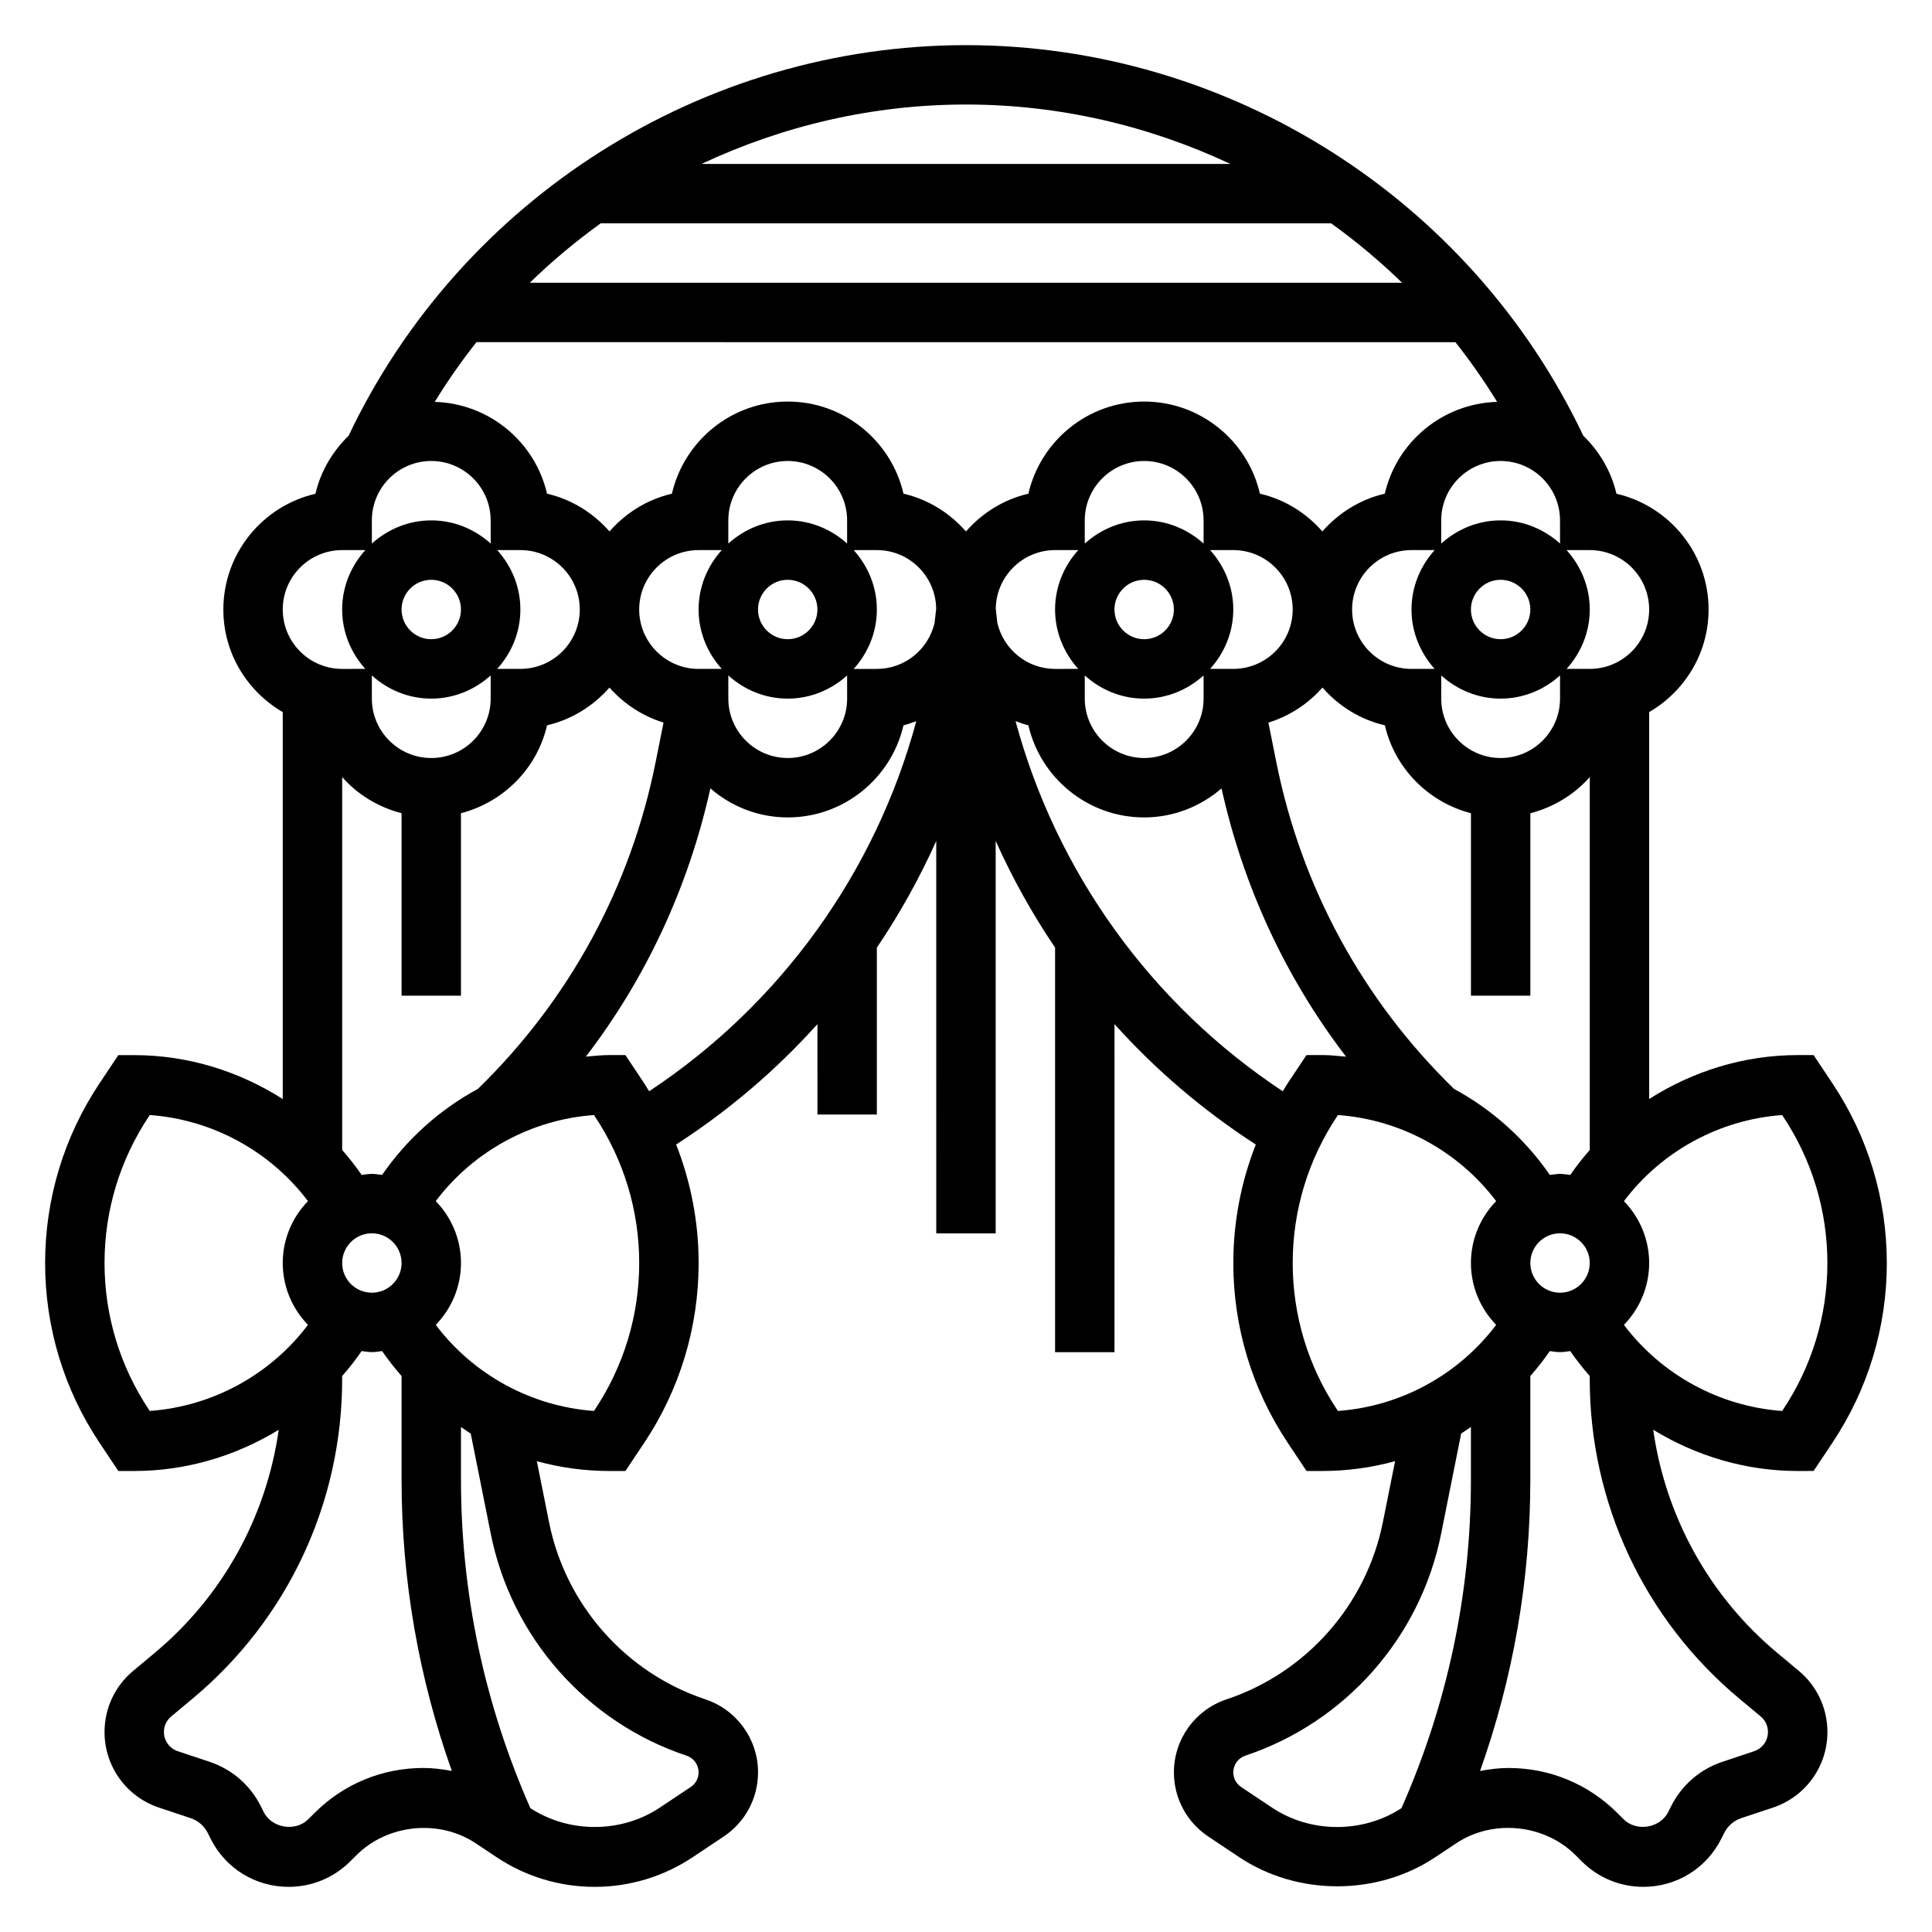
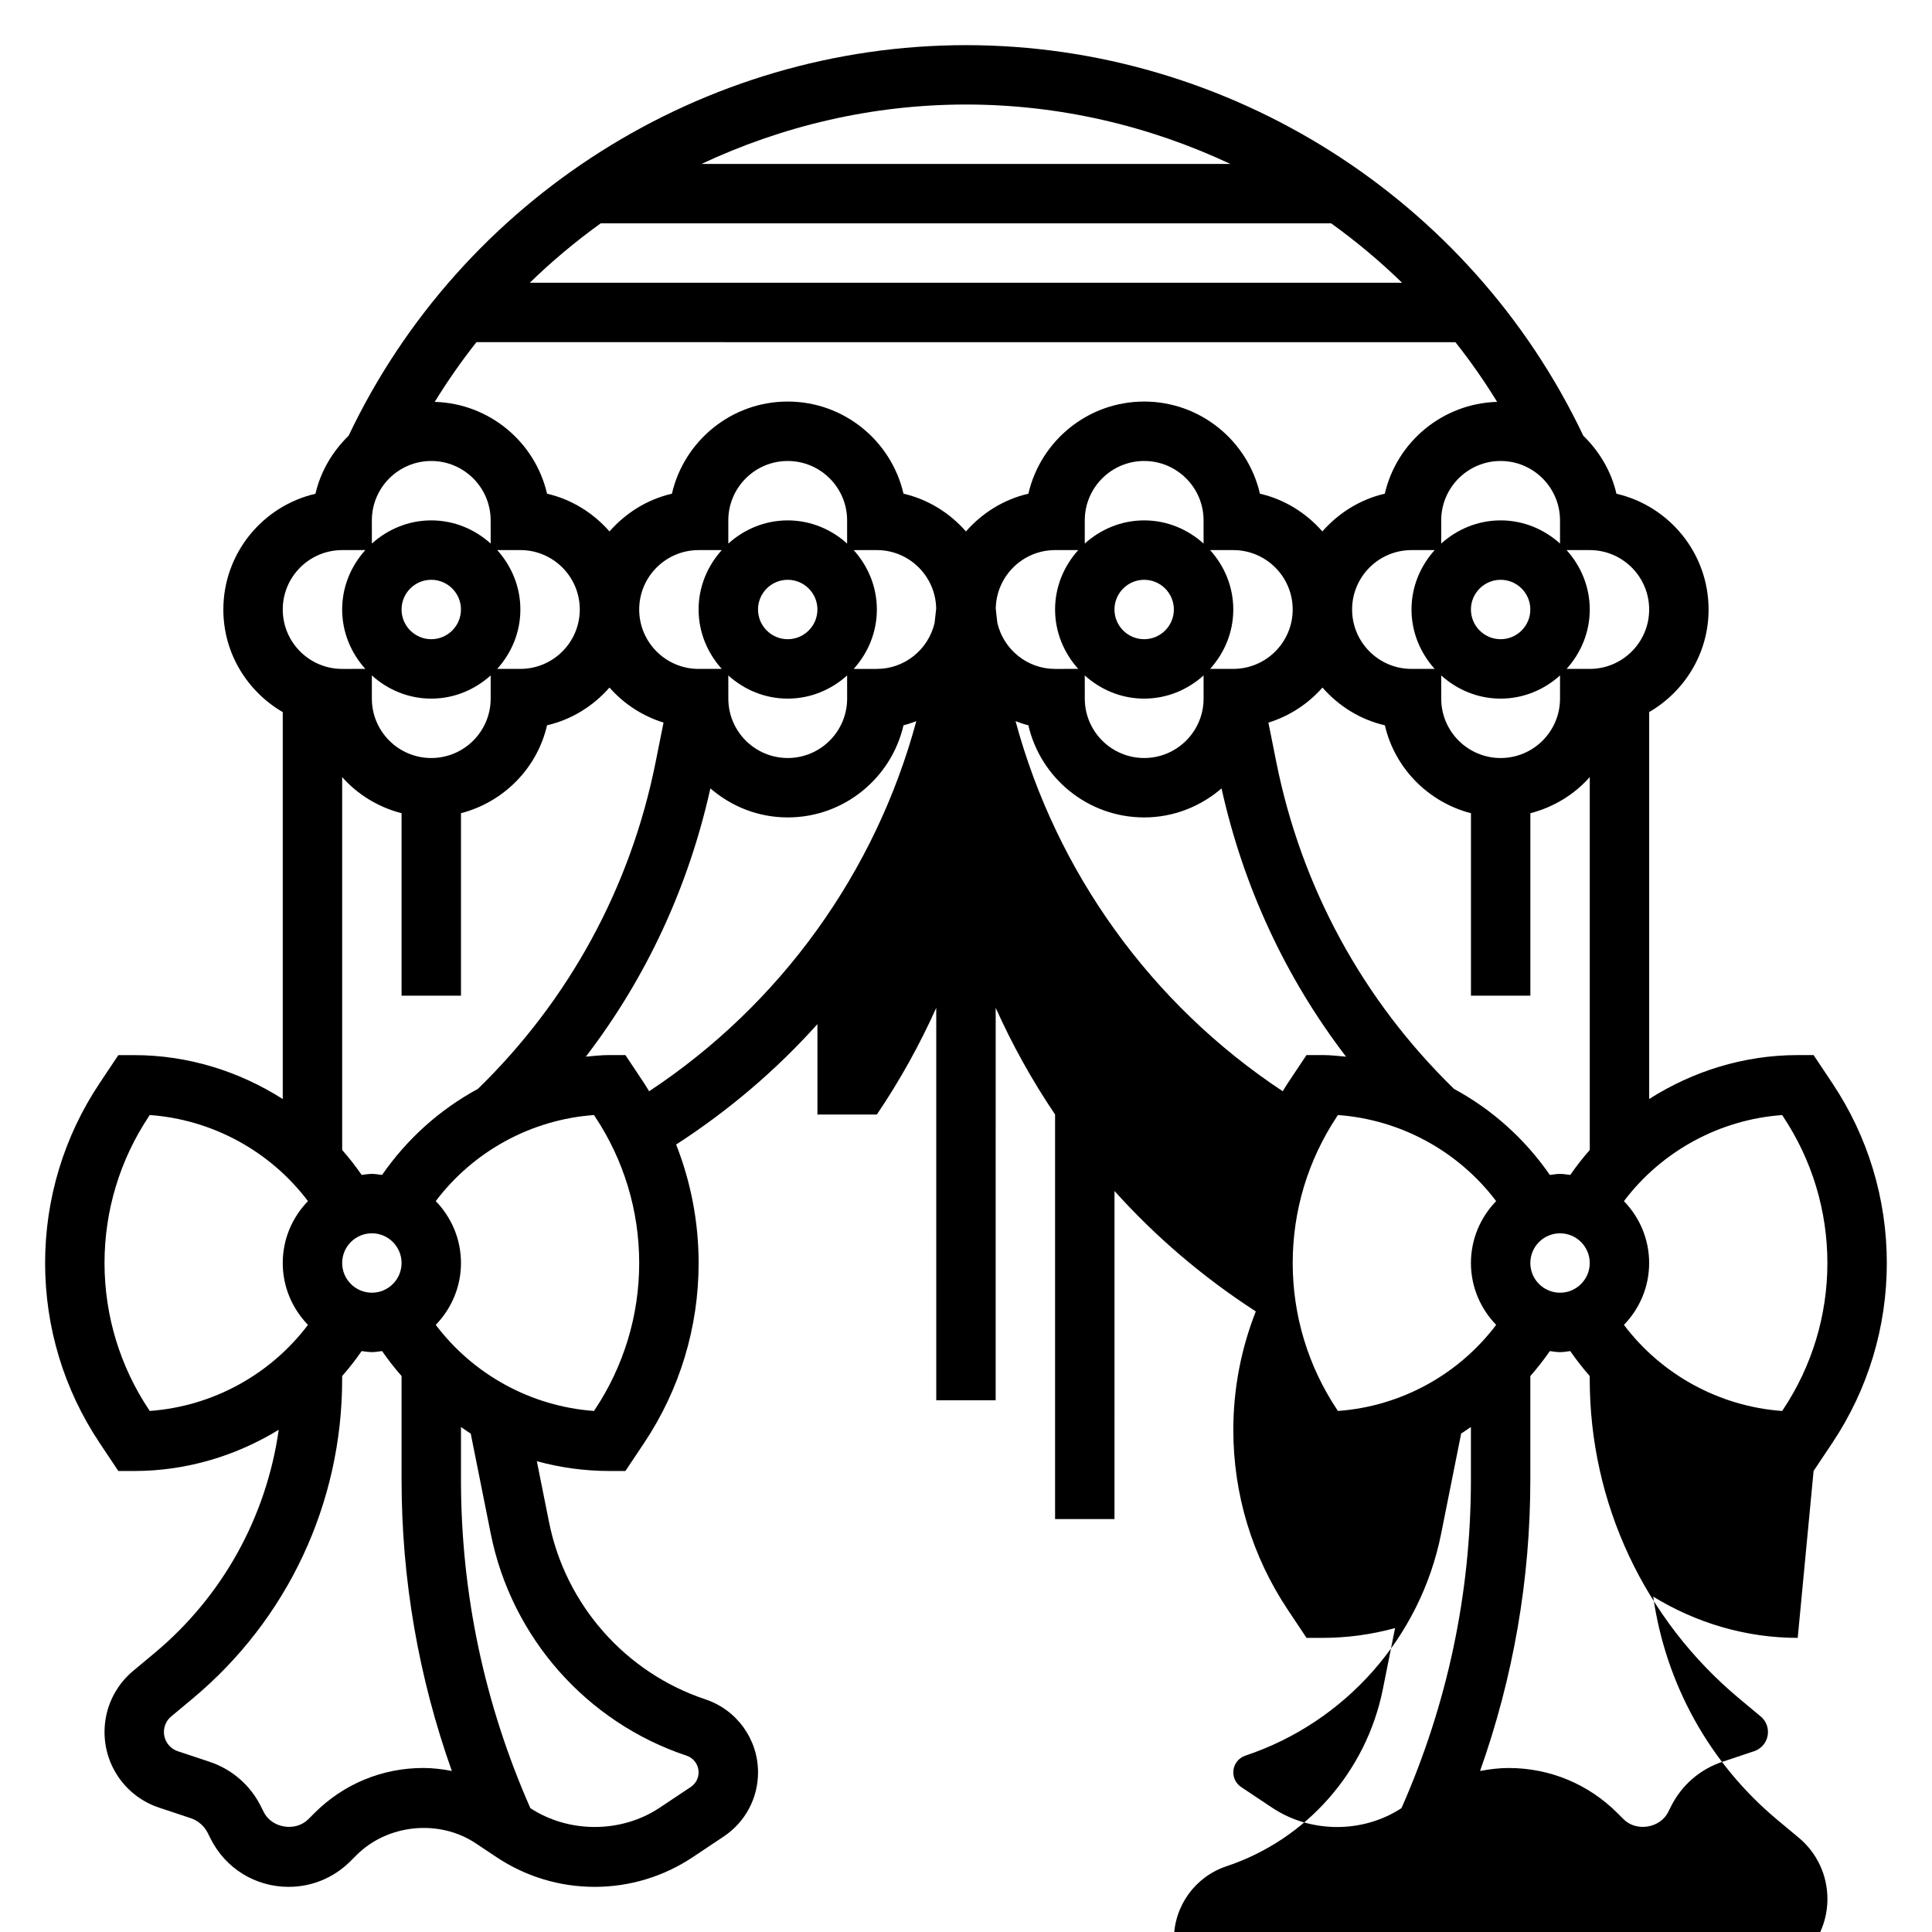
<svg xmlns="http://www.w3.org/2000/svg" fill="#000000" width="800px" height="800px" version="1.1" viewBox="144 144 512 512">
-   <path d="m624.62 533.82 4.984-7.469c9.438-14.156 14.422-30.633 14.422-47.637s-4.984-33.48-14.422-47.633l-4.984-7.473h-4.211c-14.176 0-27.75 4.242-39.359 11.637v-102.54c9.383-5.465 15.742-15.562 15.742-27.176 0-14.926-10.445-27.465-24.418-30.684-1.379-5.984-4.543-11.242-8.793-15.391-29.875-62.902-93.902-103.49-163.59-103.49s-133.71 40.59-163.6 103.5c-4.25 4.148-7.414 9.406-8.793 15.391-13.965 3.219-24.41 15.758-24.41 30.684 0 11.609 6.359 21.711 15.742 27.176v102.54c-11.609-7.391-25.184-11.637-39.359-11.637h-4.211l-4.984 7.469c-9.438 14.156-14.422 30.633-14.422 47.637s4.984 33.48 14.422 47.633l4.984 7.473h4.211c13.738 0 26.922-3.961 38.297-10.926-3.273 22.996-14.801 44.074-32.93 59.184l-5.644 4.707c-4.824 4.012-7.594 9.922-7.594 16.215 0 9.094 5.793 17.145 14.438 20.027l8.367 2.785c2 0.668 3.613 2.07 4.559 3.953l0.738 1.48c3.945 7.887 11.871 12.781 20.68 12.781 6.18 0 11.98-2.41 16.352-6.769l1.637-1.629c8.242-8.25 21.938-9.605 31.629-3.125l5.488 3.652c7.723 5.148 16.711 7.871 26 7.871 9.289 0 18.277-2.723 26-7.871l8.203-5.473c5.691-3.793 9.094-10.137 9.094-16.988 0-8.793-5.606-16.578-13.957-19.363-21.168-7.055-37.039-25.031-41.422-46.918l-3.242-16.191c6.207 1.699 12.68 2.598 19.262 2.598h4.211l4.984-7.469c9.438-14.156 14.418-30.633 14.418-47.637 0-10.84-2.047-21.469-5.961-31.41 13.957-9.027 26.543-19.758 37.445-31.914l0.004 23.965h15.742v-44.227c6.047-8.949 11.32-18.414 15.742-28.285l0.004 104h15.742l0.004-104.01c4.426 9.879 9.699 19.332 15.742 28.285v107.21h15.742l0.004-86.941c10.91 12.156 23.488 22.883 37.445 31.914-3.91 9.941-5.957 20.57-5.957 31.41 0 17.004 4.984 33.48 14.422 47.633l4.981 7.473h4.211c6.582 0 13.051-0.898 19.254-2.598l-3.242 16.191c-4.383 21.883-20.254 39.863-41.422 46.926-8.344 2.777-13.949 10.562-13.949 19.355 0 6.84 3.402 13.195 9.086 16.98l8.211 5.481c15.445 10.305 36.574 10.305 51.996 0l5.504-3.66c9.676-6.481 23.371-5.125 31.629 3.125l1.629 1.629c4.359 4.367 10.168 6.777 16.348 6.777 8.816 0 16.734-4.894 20.68-12.785l0.738-1.48c0.938-1.883 2.559-3.281 4.551-3.953l8.383-2.785c8.637-2.879 14.434-10.934 14.434-20.023 0-6.289-2.769-12.203-7.598-16.223l-5.644-4.707c-18.129-15.105-29.652-36.188-32.93-59.184 11.375 6.973 24.562 10.934 38.297 10.934zm-95.289-101.25c-24.176-23.539-40.461-53.434-47.082-86.539l-2.109-10.531c5.606-1.746 10.531-4.977 14.32-9.289 4.281 4.887 9.996 8.492 16.547 10.004 2.629 11.414 11.523 20.363 22.812 23.301v48.352h15.742v-48.352c6.172-1.605 11.652-4.945 15.742-9.59v98.832c-1.844 2.094-3.559 4.289-5.164 6.613-0.895-0.098-1.777-0.273-2.707-0.273s-1.812 0.172-2.707 0.277c-6.637-9.59-15.344-17.367-25.395-22.805zm-121.01-123.43c-0.141-1.281-0.324-2.551-0.434-3.832 0.117-8.574 7.117-15.527 15.719-15.527h6.141c-3.777 4.188-6.141 9.676-6.141 15.742 0 6.07 2.371 11.555 6.141 15.742l-6.141 0.004c-7.43 0-13.641-5.195-15.285-12.129zm-31.945 12.129h-6.141c3.777-4.188 6.141-9.676 6.141-15.742 0-6.07-2.371-11.555-6.141-15.742l6.141-0.004c8.605 0 15.602 6.949 15.719 15.523-0.109 1.281-0.301 2.559-0.434 3.832-1.645 6.938-7.856 12.133-15.285 12.133zm-131.12 134.1c-0.898-0.102-1.777-0.277-2.707-0.277-0.93 0-1.812 0.172-2.707 0.277-1.605-2.312-3.32-4.512-5.164-6.613v-98.832c4.094 4.652 9.574 7.988 15.742 9.59v48.348h15.742v-48.352c11.297-2.938 20.184-11.887 22.812-23.301 6.543-1.512 12.258-5.117 16.547-10.004 3.785 4.312 8.715 7.543 14.32 9.289l-2.109 10.531c-6.621 33.102-22.906 63-47.082 86.539-10.051 5.438-18.758 13.215-25.395 22.805zm5.164 23.34c0 4.344-3.535 7.871-7.871 7.871-4.336 0-7.871-3.527-7.871-7.871s3.535-7.871 7.871-7.871c4.336 0 7.871 3.527 7.871 7.871zm265.14-259.78h-231.15c5.863-5.723 12.164-10.965 18.781-15.742h193.58c6.629 4.777 12.918 10.02 18.789 15.742zm14.133 15.746c3.984 5.023 7.668 10.312 11.059 15.824-14.516 0.434-26.609 10.66-29.766 24.332-6.543 1.512-12.258 5.117-16.547 10.004-4.281-4.887-9.996-8.492-16.547-10.004-3.211-13.969-15.742-24.414-30.676-24.414-14.934 0-27.465 10.445-30.684 24.418-6.543 1.512-12.258 5.117-16.547 10.004-4.281-4.887-9.996-8.492-16.547-10.004-3.223-13.973-15.754-24.418-30.688-24.418s-27.465 10.445-30.684 24.418c-6.543 1.512-12.258 5.117-16.547 10.004-4.281-4.887-9.996-8.492-16.547-10.004-3.156-13.672-15.25-23.906-29.766-24.332 3.402-5.512 7.078-10.801 11.059-15.824l259.43 0.004zm11.988 110.21c-8.684 0-15.742-7.062-15.742-15.742v-6.141c4.188 3.777 9.676 6.141 15.742 6.141 6.07 0 11.555-2.371 15.742-6.141v6.137c0 8.684-7.059 15.746-15.742 15.746zm15.742-56.836c-4.188-3.777-9.676-6.141-15.742-6.141-6.07 0-11.555 2.371-15.742 6.141l-0.004-6.141c0-8.684 7.062-15.742 15.742-15.742 8.684 0 15.742 7.062 15.742 15.742zm-7.871 17.477c0 4.344-3.535 7.871-7.871 7.871-4.336 0-7.871-3.527-7.871-7.871s3.535-7.871 7.871-7.871c4.336 0 7.871 3.523 7.871 7.871zm-25.348 15.742h-6.141c-8.684 0-15.742-7.062-15.742-15.742 0-8.684 7.062-15.742 15.742-15.742h6.141c-3.777 4.188-6.141 9.676-6.141 15.742 0 6.07 2.371 11.555 6.141 15.742zm-76.988-39.359c-6.07 0-11.555 2.371-15.742 6.141v-6.141c0-8.684 7.062-15.742 15.742-15.742 8.684 0 15.742 7.062 15.742 15.742v6.141c-4.188-3.769-9.672-6.141-15.742-6.141zm7.871 23.617c0 4.344-3.535 7.871-7.871 7.871-4.336 0-7.871-3.527-7.871-7.871s3.535-7.871 7.871-7.871c4.336 0 7.871 3.523 7.871 7.871zm9.605-15.746h6.141c8.684 0 15.742 7.062 15.742 15.742 0 8.684-7.062 15.742-15.742 15.742h-6.141c3.777-4.188 6.141-9.676 6.141-15.742s-2.371-11.555-6.141-15.742zm-111.94-7.871c-6.07 0-11.555 2.371-15.742 6.141v-6.141c0-8.684 7.062-15.742 15.742-15.742 8.684 0 15.742 7.062 15.742 15.742v6.141c-4.184-3.769-9.672-6.141-15.742-6.141zm7.871 23.617c0 4.344-3.535 7.871-7.871 7.871s-7.871-3.527-7.871-7.871 3.535-7.871 7.871-7.871c4.34 0 7.871 3.523 7.871 7.871zm-25.348 15.742h-6.141c-8.684 0-15.742-7.062-15.742-15.742 0-8.684 7.062-15.742 15.742-15.742h6.141c-3.777 4.188-6.141 9.676-6.141 15.742 0 6.07 2.371 11.555 6.141 15.742zm-76.988 23.617c-8.684 0-15.742-7.062-15.742-15.742v-6.141c4.188 3.777 9.676 6.141 15.742 6.141 6.07 0 11.555-2.371 15.742-6.141l0.004 6.137c0 8.684-7.062 15.746-15.746 15.746zm15.746-56.836c-4.188-3.777-9.676-6.141-15.742-6.141-6.07 0-11.555 2.371-15.742 6.141l-0.004-6.141c0-8.684 7.062-15.742 15.742-15.742 8.684 0 15.742 7.062 15.742 15.742zm-15.746 9.605c4.336 0 7.871 3.527 7.871 7.871s-3.535 7.871-7.871 7.871c-4.336 0-7.871-3.527-7.871-7.871 0-4.348 3.535-7.871 7.871-7.871zm17.477-7.875h6.141c8.684 0 15.742 7.062 15.742 15.742 0 8.684-7.062 15.742-15.742 15.742h-6.141c3.777-4.188 6.141-9.676 6.141-15.742s-2.371-11.555-6.141-15.742zm61.246 33.223c4.188 3.777 9.676 6.141 15.742 6.141 6.07 0 11.555-2.371 15.742-6.141l0.004 6.137c0 8.684-7.062 15.742-15.742 15.742-8.684 0-15.742-7.062-15.742-15.742zm94.465 0c4.188 3.777 9.676 6.141 15.742 6.141 6.07 0 11.555-2.371 15.742-6.141l0.004 6.137c0 8.684-7.062 15.742-15.742 15.742-8.684 0-15.742-7.062-15.742-15.742zm125.95 147.84c4.336 0 7.871 3.527 7.871 7.871s-3.535 7.871-7.871 7.871-7.871-3.527-7.871-7.871 3.535-7.871 7.871-7.871zm7.875-181.06c8.684 0 15.742 7.062 15.742 15.742 0 8.684-7.062 15.742-15.742 15.742h-6.141c3.777-4.188 6.141-9.676 6.141-15.742 0-6.07-2.371-11.555-6.141-15.742zm-95.246-102.34h-140.14c21.586-10.137 45.43-15.742 70.07-15.742 24.637 0 48.48 5.606 70.066 15.742zm-235.38 102.34h6.141c-3.777 4.188-6.141 9.676-6.141 15.742 0 6.07 2.371 11.555 6.141 15.742l-6.141 0.004c-8.684 0-15.742-7.062-15.742-15.742-0.004-8.684 7.059-15.746 15.742-15.746zm-51.199 227.82c-7.699-11.555-11.777-25.008-11.777-38.895s4.078-27.34 11.777-38.895l0.203-0.316c16.617 1.195 31.953 9.59 41.934 22.812-4.117 4.25-6.684 10.023-6.684 16.398s2.566 12.148 6.684 16.398c-9.98 13.227-25.316 21.617-41.934 22.812zm72.711 94.93c-10.902 0-21.152 4.242-28.859 11.957l-1.629 1.629c-3.387 3.387-9.684 2.379-11.816-1.922l-0.738-1.48c-2.816-5.637-7.668-9.848-13.656-11.84l-8.367-2.785c-2.199-0.738-3.68-2.785-3.68-5.098 0-1.598 0.699-3.102 1.93-4.117l5.644-4.707c25.207-21.012 39.66-51.871 39.66-84.672v-0.836c1.844-2.094 3.559-4.289 5.164-6.613 0.895 0.102 1.777 0.277 2.707 0.277 0.93 0 1.812-0.172 2.707-0.277 1.605 2.312 3.32 4.512 5.164 6.613v27.449c0 26.559 4.527 52.438 13.32 77.207-2.481-0.461-4.992-0.785-7.551-0.785zm17.879-62.031c5.488 27.41 25.363 49.934 51.875 58.766 1.914 0.637 3.195 2.414 3.195 4.422 0 1.566-0.781 3.016-2.078 3.883l-8.211 5.473c-10.18 6.793-24.059 6.824-34.297 0.133-12.168-27.586-18.387-56.859-18.387-87.066v-13.934c0.875 0.559 1.684 1.203 2.582 1.723zm27.551-32.898-0.203 0.316c-16.617-1.195-31.953-9.59-41.934-22.812 4.117-4.25 6.684-10.023 6.684-16.398s-2.566-12.148-6.684-16.398c9.98-13.227 25.316-21.617 41.934-22.812l0.203 0.316c7.699 11.555 11.777 25.008 11.777 38.895s-4.078 27.34-11.777 38.895zm14.406-84.402c-0.441-0.699-0.844-1.426-1.309-2.125l-4.981-7.473h-4.211c-2.109 0-4.188 0.234-6.266 0.418 16.035-20.914 27.223-45.074 33-71.094 5.516 4.773 12.656 7.699 20.496 7.699 14.934 0 27.465-10.445 30.684-24.418 1.172-0.27 2.273-0.699 3.394-1.094-10.785 39.957-35.902 75.02-70.809 98.086zm97.109-98.086c1.117 0.395 2.219 0.828 3.394 1.094 3.227 13.973 15.758 24.418 30.691 24.418 7.84 0 14.98-2.93 20.5-7.691 5.777 26.016 16.965 50.168 33 71.094-2.078-0.188-4.156-0.426-6.269-0.426h-4.211l-4.984 7.469c-0.465 0.691-0.867 1.418-1.309 2.125-34.898-23.062-60.02-58.125-70.812-98.082zm85.223 182.49c-7.699-11.555-11.777-25.008-11.777-38.895s4.078-27.34 11.777-38.895l0.203-0.316c16.617 1.195 31.953 9.59 41.934 22.812-4.113 4.25-6.68 10.023-6.68 16.398s2.566 12.148 6.684 16.398c-9.98 13.227-25.316 21.617-41.934 22.812zm-17.23 105.45-8.211-5.473c-1.301-0.871-2.078-2.312-2.078-3.887 0-2.016 1.281-3.785 3.188-4.426 26.52-8.84 46.398-31.355 51.883-58.773l5.32-26.609c0.898-0.52 1.707-1.164 2.582-1.723v13.934c0 30.203-6.219 59.48-18.398 87.074-10.23 6.711-24.109 6.68-34.285-0.117zm123.83-28.883 5.644 4.707c1.227 1.023 1.93 2.519 1.93 4.117 0 2.312-1.48 4.359-3.668 5.094l-8.375 2.797c-5.992 1.992-10.832 6.203-13.656 11.84l-0.738 1.48c-2.141 4.289-8.438 5.297-11.816 1.922l-1.629-1.629c-7.711-7.719-17.961-11.961-28.863-11.961-2.559 0-5.07 0.324-7.551 0.789 8.793-24.773 13.32-50.648 13.32-77.211v-27.449c1.844-2.094 3.559-4.289 5.164-6.613 0.898 0.102 1.781 0.277 2.707 0.277 0.93 0 1.812-0.172 2.707-0.277 1.605 2.312 3.32 4.512 5.164 6.613v0.836c0.004 32.801 14.457 63.66 39.66 84.668zm11.336-76.246c-16.617-1.195-31.953-9.59-41.934-22.812 4.117-4.25 6.684-10.023 6.684-16.398s-2.566-12.148-6.684-16.398c9.98-13.227 25.316-21.617 41.934-22.812l0.203 0.316c7.703 11.555 11.781 25.008 11.781 38.895s-4.078 27.34-11.777 38.895z" />
+   <path d="m624.62 533.82 4.984-7.469c9.438-14.156 14.422-30.633 14.422-47.637s-4.984-33.48-14.422-47.633l-4.984-7.473h-4.211c-14.176 0-27.75 4.242-39.359 11.637v-102.54c9.383-5.465 15.742-15.562 15.742-27.176 0-14.926-10.445-27.465-24.418-30.684-1.379-5.984-4.543-11.242-8.793-15.391-29.875-62.902-93.902-103.49-163.59-103.49s-133.71 40.59-163.6 103.5c-4.25 4.148-7.414 9.406-8.793 15.391-13.965 3.219-24.41 15.758-24.41 30.684 0 11.609 6.359 21.711 15.742 27.176v102.54c-11.609-7.391-25.184-11.637-39.359-11.637h-4.211l-4.984 7.469c-9.438 14.156-14.422 30.633-14.422 47.637s4.984 33.48 14.422 47.633l4.984 7.473h4.211c13.738 0 26.922-3.961 38.297-10.926-3.273 22.996-14.801 44.074-32.93 59.184l-5.644 4.707c-4.824 4.012-7.594 9.922-7.594 16.215 0 9.094 5.793 17.145 14.438 20.027l8.367 2.785c2 0.668 3.613 2.07 4.559 3.953l0.738 1.48c3.945 7.887 11.871 12.781 20.68 12.781 6.18 0 11.98-2.41 16.352-6.769l1.637-1.629c8.242-8.25 21.938-9.605 31.629-3.125l5.488 3.652c7.723 5.148 16.711 7.871 26 7.871 9.289 0 18.277-2.723 26-7.871l8.203-5.473c5.691-3.793 9.094-10.137 9.094-16.988 0-8.793-5.606-16.578-13.957-19.363-21.168-7.055-37.039-25.031-41.422-46.918l-3.242-16.191c6.207 1.699 12.68 2.598 19.262 2.598h4.211l4.984-7.469c9.438-14.156 14.418-30.633 14.418-47.637 0-10.84-2.047-21.469-5.961-31.41 13.957-9.027 26.543-19.758 37.445-31.914l0.004 23.965h15.742c6.047-8.949 11.32-18.414 15.742-28.285l0.004 104h15.742l0.004-104.01c4.426 9.879 9.699 19.332 15.742 28.285v107.21h15.742l0.004-86.941c10.91 12.156 23.488 22.883 37.445 31.914-3.91 9.941-5.957 20.57-5.957 31.41 0 17.004 4.984 33.48 14.422 47.633l4.981 7.473h4.211c6.582 0 13.051-0.898 19.254-2.598l-3.242 16.191c-4.383 21.883-20.254 39.863-41.422 46.926-8.344 2.777-13.949 10.562-13.949 19.355 0 6.84 3.402 13.195 9.086 16.98l8.211 5.481c15.445 10.305 36.574 10.305 51.996 0l5.504-3.66c9.676-6.481 23.371-5.125 31.629 3.125l1.629 1.629c4.359 4.367 10.168 6.777 16.348 6.777 8.816 0 16.734-4.894 20.68-12.785l0.738-1.48c0.938-1.883 2.559-3.281 4.551-3.953l8.383-2.785c8.637-2.879 14.434-10.934 14.434-20.023 0-6.289-2.769-12.203-7.598-16.223l-5.644-4.707c-18.129-15.105-29.652-36.188-32.93-59.184 11.375 6.973 24.562 10.934 38.297 10.934zm-95.289-101.25c-24.176-23.539-40.461-53.434-47.082-86.539l-2.109-10.531c5.606-1.746 10.531-4.977 14.32-9.289 4.281 4.887 9.996 8.492 16.547 10.004 2.629 11.414 11.523 20.363 22.812 23.301v48.352h15.742v-48.352c6.172-1.605 11.652-4.945 15.742-9.59v98.832c-1.844 2.094-3.559 4.289-5.164 6.613-0.895-0.098-1.777-0.273-2.707-0.273s-1.812 0.172-2.707 0.277c-6.637-9.59-15.344-17.367-25.395-22.805zm-121.01-123.43c-0.141-1.281-0.324-2.551-0.434-3.832 0.117-8.574 7.117-15.527 15.719-15.527h6.141c-3.777 4.188-6.141 9.676-6.141 15.742 0 6.07 2.371 11.555 6.141 15.742l-6.141 0.004c-7.43 0-13.641-5.195-15.285-12.129zm-31.945 12.129h-6.141c3.777-4.188 6.141-9.676 6.141-15.742 0-6.07-2.371-11.555-6.141-15.742l6.141-0.004c8.605 0 15.602 6.949 15.719 15.523-0.109 1.281-0.301 2.559-0.434 3.832-1.645 6.938-7.856 12.133-15.285 12.133zm-131.12 134.1c-0.898-0.102-1.777-0.277-2.707-0.277-0.93 0-1.812 0.172-2.707 0.277-1.605-2.312-3.32-4.512-5.164-6.613v-98.832c4.094 4.652 9.574 7.988 15.742 9.59v48.348h15.742v-48.352c11.297-2.938 20.184-11.887 22.812-23.301 6.543-1.512 12.258-5.117 16.547-10.004 3.785 4.312 8.715 7.543 14.32 9.289l-2.109 10.531c-6.621 33.102-22.906 63-47.082 86.539-10.051 5.438-18.758 13.215-25.395 22.805zm5.164 23.34c0 4.344-3.535 7.871-7.871 7.871-4.336 0-7.871-3.527-7.871-7.871s3.535-7.871 7.871-7.871c4.336 0 7.871 3.527 7.871 7.871zm265.14-259.78h-231.15c5.863-5.723 12.164-10.965 18.781-15.742h193.58c6.629 4.777 12.918 10.02 18.789 15.742zm14.133 15.746c3.984 5.023 7.668 10.312 11.059 15.824-14.516 0.434-26.609 10.66-29.766 24.332-6.543 1.512-12.258 5.117-16.547 10.004-4.281-4.887-9.996-8.492-16.547-10.004-3.211-13.969-15.742-24.414-30.676-24.414-14.934 0-27.465 10.445-30.684 24.418-6.543 1.512-12.258 5.117-16.547 10.004-4.281-4.887-9.996-8.492-16.547-10.004-3.223-13.973-15.754-24.418-30.688-24.418s-27.465 10.445-30.684 24.418c-6.543 1.512-12.258 5.117-16.547 10.004-4.281-4.887-9.996-8.492-16.547-10.004-3.156-13.672-15.25-23.906-29.766-24.332 3.402-5.512 7.078-10.801 11.059-15.824l259.43 0.004zm11.988 110.21c-8.684 0-15.742-7.062-15.742-15.742v-6.141c4.188 3.777 9.676 6.141 15.742 6.141 6.07 0 11.555-2.371 15.742-6.141v6.137c0 8.684-7.059 15.746-15.742 15.746zm15.742-56.836c-4.188-3.777-9.676-6.141-15.742-6.141-6.07 0-11.555 2.371-15.742 6.141l-0.004-6.141c0-8.684 7.062-15.742 15.742-15.742 8.684 0 15.742 7.062 15.742 15.742zm-7.871 17.477c0 4.344-3.535 7.871-7.871 7.871-4.336 0-7.871-3.527-7.871-7.871s3.535-7.871 7.871-7.871c4.336 0 7.871 3.523 7.871 7.871zm-25.348 15.742h-6.141c-8.684 0-15.742-7.062-15.742-15.742 0-8.684 7.062-15.742 15.742-15.742h6.141c-3.777 4.188-6.141 9.676-6.141 15.742 0 6.07 2.371 11.555 6.141 15.742zm-76.988-39.359c-6.07 0-11.555 2.371-15.742 6.141v-6.141c0-8.684 7.062-15.742 15.742-15.742 8.684 0 15.742 7.062 15.742 15.742v6.141c-4.188-3.769-9.672-6.141-15.742-6.141zm7.871 23.617c0 4.344-3.535 7.871-7.871 7.871-4.336 0-7.871-3.527-7.871-7.871s3.535-7.871 7.871-7.871c4.336 0 7.871 3.523 7.871 7.871zm9.605-15.746h6.141c8.684 0 15.742 7.062 15.742 15.742 0 8.684-7.062 15.742-15.742 15.742h-6.141c3.777-4.188 6.141-9.676 6.141-15.742s-2.371-11.555-6.141-15.742zm-111.94-7.871c-6.07 0-11.555 2.371-15.742 6.141v-6.141c0-8.684 7.062-15.742 15.742-15.742 8.684 0 15.742 7.062 15.742 15.742v6.141c-4.184-3.769-9.672-6.141-15.742-6.141zm7.871 23.617c0 4.344-3.535 7.871-7.871 7.871s-7.871-3.527-7.871-7.871 3.535-7.871 7.871-7.871c4.34 0 7.871 3.523 7.871 7.871zm-25.348 15.742h-6.141c-8.684 0-15.742-7.062-15.742-15.742 0-8.684 7.062-15.742 15.742-15.742h6.141c-3.777 4.188-6.141 9.676-6.141 15.742 0 6.07 2.371 11.555 6.141 15.742zm-76.988 23.617c-8.684 0-15.742-7.062-15.742-15.742v-6.141c4.188 3.777 9.676 6.141 15.742 6.141 6.07 0 11.555-2.371 15.742-6.141l0.004 6.137c0 8.684-7.062 15.746-15.746 15.746zm15.746-56.836c-4.188-3.777-9.676-6.141-15.742-6.141-6.07 0-11.555 2.371-15.742 6.141l-0.004-6.141c0-8.684 7.062-15.742 15.742-15.742 8.684 0 15.742 7.062 15.742 15.742zm-15.746 9.605c4.336 0 7.871 3.527 7.871 7.871s-3.535 7.871-7.871 7.871c-4.336 0-7.871-3.527-7.871-7.871 0-4.348 3.535-7.871 7.871-7.871zm17.477-7.875h6.141c8.684 0 15.742 7.062 15.742 15.742 0 8.684-7.062 15.742-15.742 15.742h-6.141c3.777-4.188 6.141-9.676 6.141-15.742s-2.371-11.555-6.141-15.742zm61.246 33.223c4.188 3.777 9.676 6.141 15.742 6.141 6.07 0 11.555-2.371 15.742-6.141l0.004 6.137c0 8.684-7.062 15.742-15.742 15.742-8.684 0-15.742-7.062-15.742-15.742zm94.465 0c4.188 3.777 9.676 6.141 15.742 6.141 6.07 0 11.555-2.371 15.742-6.141l0.004 6.137c0 8.684-7.062 15.742-15.742 15.742-8.684 0-15.742-7.062-15.742-15.742zm125.95 147.84c4.336 0 7.871 3.527 7.871 7.871s-3.535 7.871-7.871 7.871-7.871-3.527-7.871-7.871 3.535-7.871 7.871-7.871zm7.875-181.06c8.684 0 15.742 7.062 15.742 15.742 0 8.684-7.062 15.742-15.742 15.742h-6.141c3.777-4.188 6.141-9.676 6.141-15.742 0-6.07-2.371-11.555-6.141-15.742zm-95.246-102.34h-140.14c21.586-10.137 45.43-15.742 70.07-15.742 24.637 0 48.48 5.606 70.066 15.742zm-235.38 102.34h6.141c-3.777 4.188-6.141 9.676-6.141 15.742 0 6.07 2.371 11.555 6.141 15.742l-6.141 0.004c-8.684 0-15.742-7.062-15.742-15.742-0.004-8.684 7.059-15.746 15.742-15.746zm-51.199 227.82c-7.699-11.555-11.777-25.008-11.777-38.895s4.078-27.34 11.777-38.895l0.203-0.316c16.617 1.195 31.953 9.59 41.934 22.812-4.117 4.25-6.684 10.023-6.684 16.398s2.566 12.148 6.684 16.398c-9.98 13.227-25.316 21.617-41.934 22.812zm72.711 94.93c-10.902 0-21.152 4.242-28.859 11.957l-1.629 1.629c-3.387 3.387-9.684 2.379-11.816-1.922l-0.738-1.48c-2.816-5.637-7.668-9.848-13.656-11.84l-8.367-2.785c-2.199-0.738-3.68-2.785-3.68-5.098 0-1.598 0.699-3.102 1.93-4.117l5.644-4.707c25.207-21.012 39.66-51.871 39.66-84.672v-0.836c1.844-2.094 3.559-4.289 5.164-6.613 0.895 0.102 1.777 0.277 2.707 0.277 0.93 0 1.812-0.172 2.707-0.277 1.605 2.312 3.32 4.512 5.164 6.613v27.449c0 26.559 4.527 52.438 13.32 77.207-2.481-0.461-4.992-0.785-7.551-0.785zm17.879-62.031c5.488 27.41 25.363 49.934 51.875 58.766 1.914 0.637 3.195 2.414 3.195 4.422 0 1.566-0.781 3.016-2.078 3.883l-8.211 5.473c-10.18 6.793-24.059 6.824-34.297 0.133-12.168-27.586-18.387-56.859-18.387-87.066v-13.934c0.875 0.559 1.684 1.203 2.582 1.723zm27.551-32.898-0.203 0.316c-16.617-1.195-31.953-9.59-41.934-22.812 4.117-4.25 6.684-10.023 6.684-16.398s-2.566-12.148-6.684-16.398c9.98-13.227 25.316-21.617 41.934-22.812l0.203 0.316c7.699 11.555 11.777 25.008 11.777 38.895s-4.078 27.34-11.777 38.895zm14.406-84.402c-0.441-0.699-0.844-1.426-1.309-2.125l-4.981-7.473h-4.211c-2.109 0-4.188 0.234-6.266 0.418 16.035-20.914 27.223-45.074 33-71.094 5.516 4.773 12.656 7.699 20.496 7.699 14.934 0 27.465-10.445 30.684-24.418 1.172-0.27 2.273-0.699 3.394-1.094-10.785 39.957-35.902 75.02-70.809 98.086zm97.109-98.086c1.117 0.395 2.219 0.828 3.394 1.094 3.227 13.973 15.758 24.418 30.691 24.418 7.84 0 14.98-2.93 20.5-7.691 5.777 26.016 16.965 50.168 33 71.094-2.078-0.188-4.156-0.426-6.269-0.426h-4.211l-4.984 7.469c-0.465 0.691-0.867 1.418-1.309 2.125-34.898-23.062-60.02-58.125-70.812-98.082zm85.223 182.49c-7.699-11.555-11.777-25.008-11.777-38.895s4.078-27.34 11.777-38.895l0.203-0.316c16.617 1.195 31.953 9.59 41.934 22.812-4.113 4.25-6.68 10.023-6.68 16.398s2.566 12.148 6.684 16.398c-9.98 13.227-25.316 21.617-41.934 22.812zm-17.23 105.45-8.211-5.473c-1.301-0.871-2.078-2.312-2.078-3.887 0-2.016 1.281-3.785 3.188-4.426 26.52-8.84 46.398-31.355 51.883-58.773l5.32-26.609c0.898-0.52 1.707-1.164 2.582-1.723v13.934c0 30.203-6.219 59.48-18.398 87.074-10.23 6.711-24.109 6.68-34.285-0.117zm123.83-28.883 5.644 4.707c1.227 1.023 1.93 2.519 1.93 4.117 0 2.312-1.48 4.359-3.668 5.094l-8.375 2.797c-5.992 1.992-10.832 6.203-13.656 11.84l-0.738 1.48c-2.141 4.289-8.438 5.297-11.816 1.922l-1.629-1.629c-7.711-7.719-17.961-11.961-28.863-11.961-2.559 0-5.07 0.324-7.551 0.789 8.793-24.773 13.32-50.648 13.32-77.211v-27.449c1.844-2.094 3.559-4.289 5.164-6.613 0.898 0.102 1.781 0.277 2.707 0.277 0.93 0 1.812-0.172 2.707-0.277 1.605 2.312 3.32 4.512 5.164 6.613v0.836c0.004 32.801 14.457 63.66 39.66 84.668zm11.336-76.246c-16.617-1.195-31.953-9.59-41.934-22.812 4.117-4.25 6.684-10.023 6.684-16.398s-2.566-12.148-6.684-16.398c9.98-13.227 25.316-21.617 41.934-22.812l0.203 0.316c7.703 11.555 11.781 25.008 11.781 38.895s-4.078 27.34-11.777 38.895z" />
</svg>